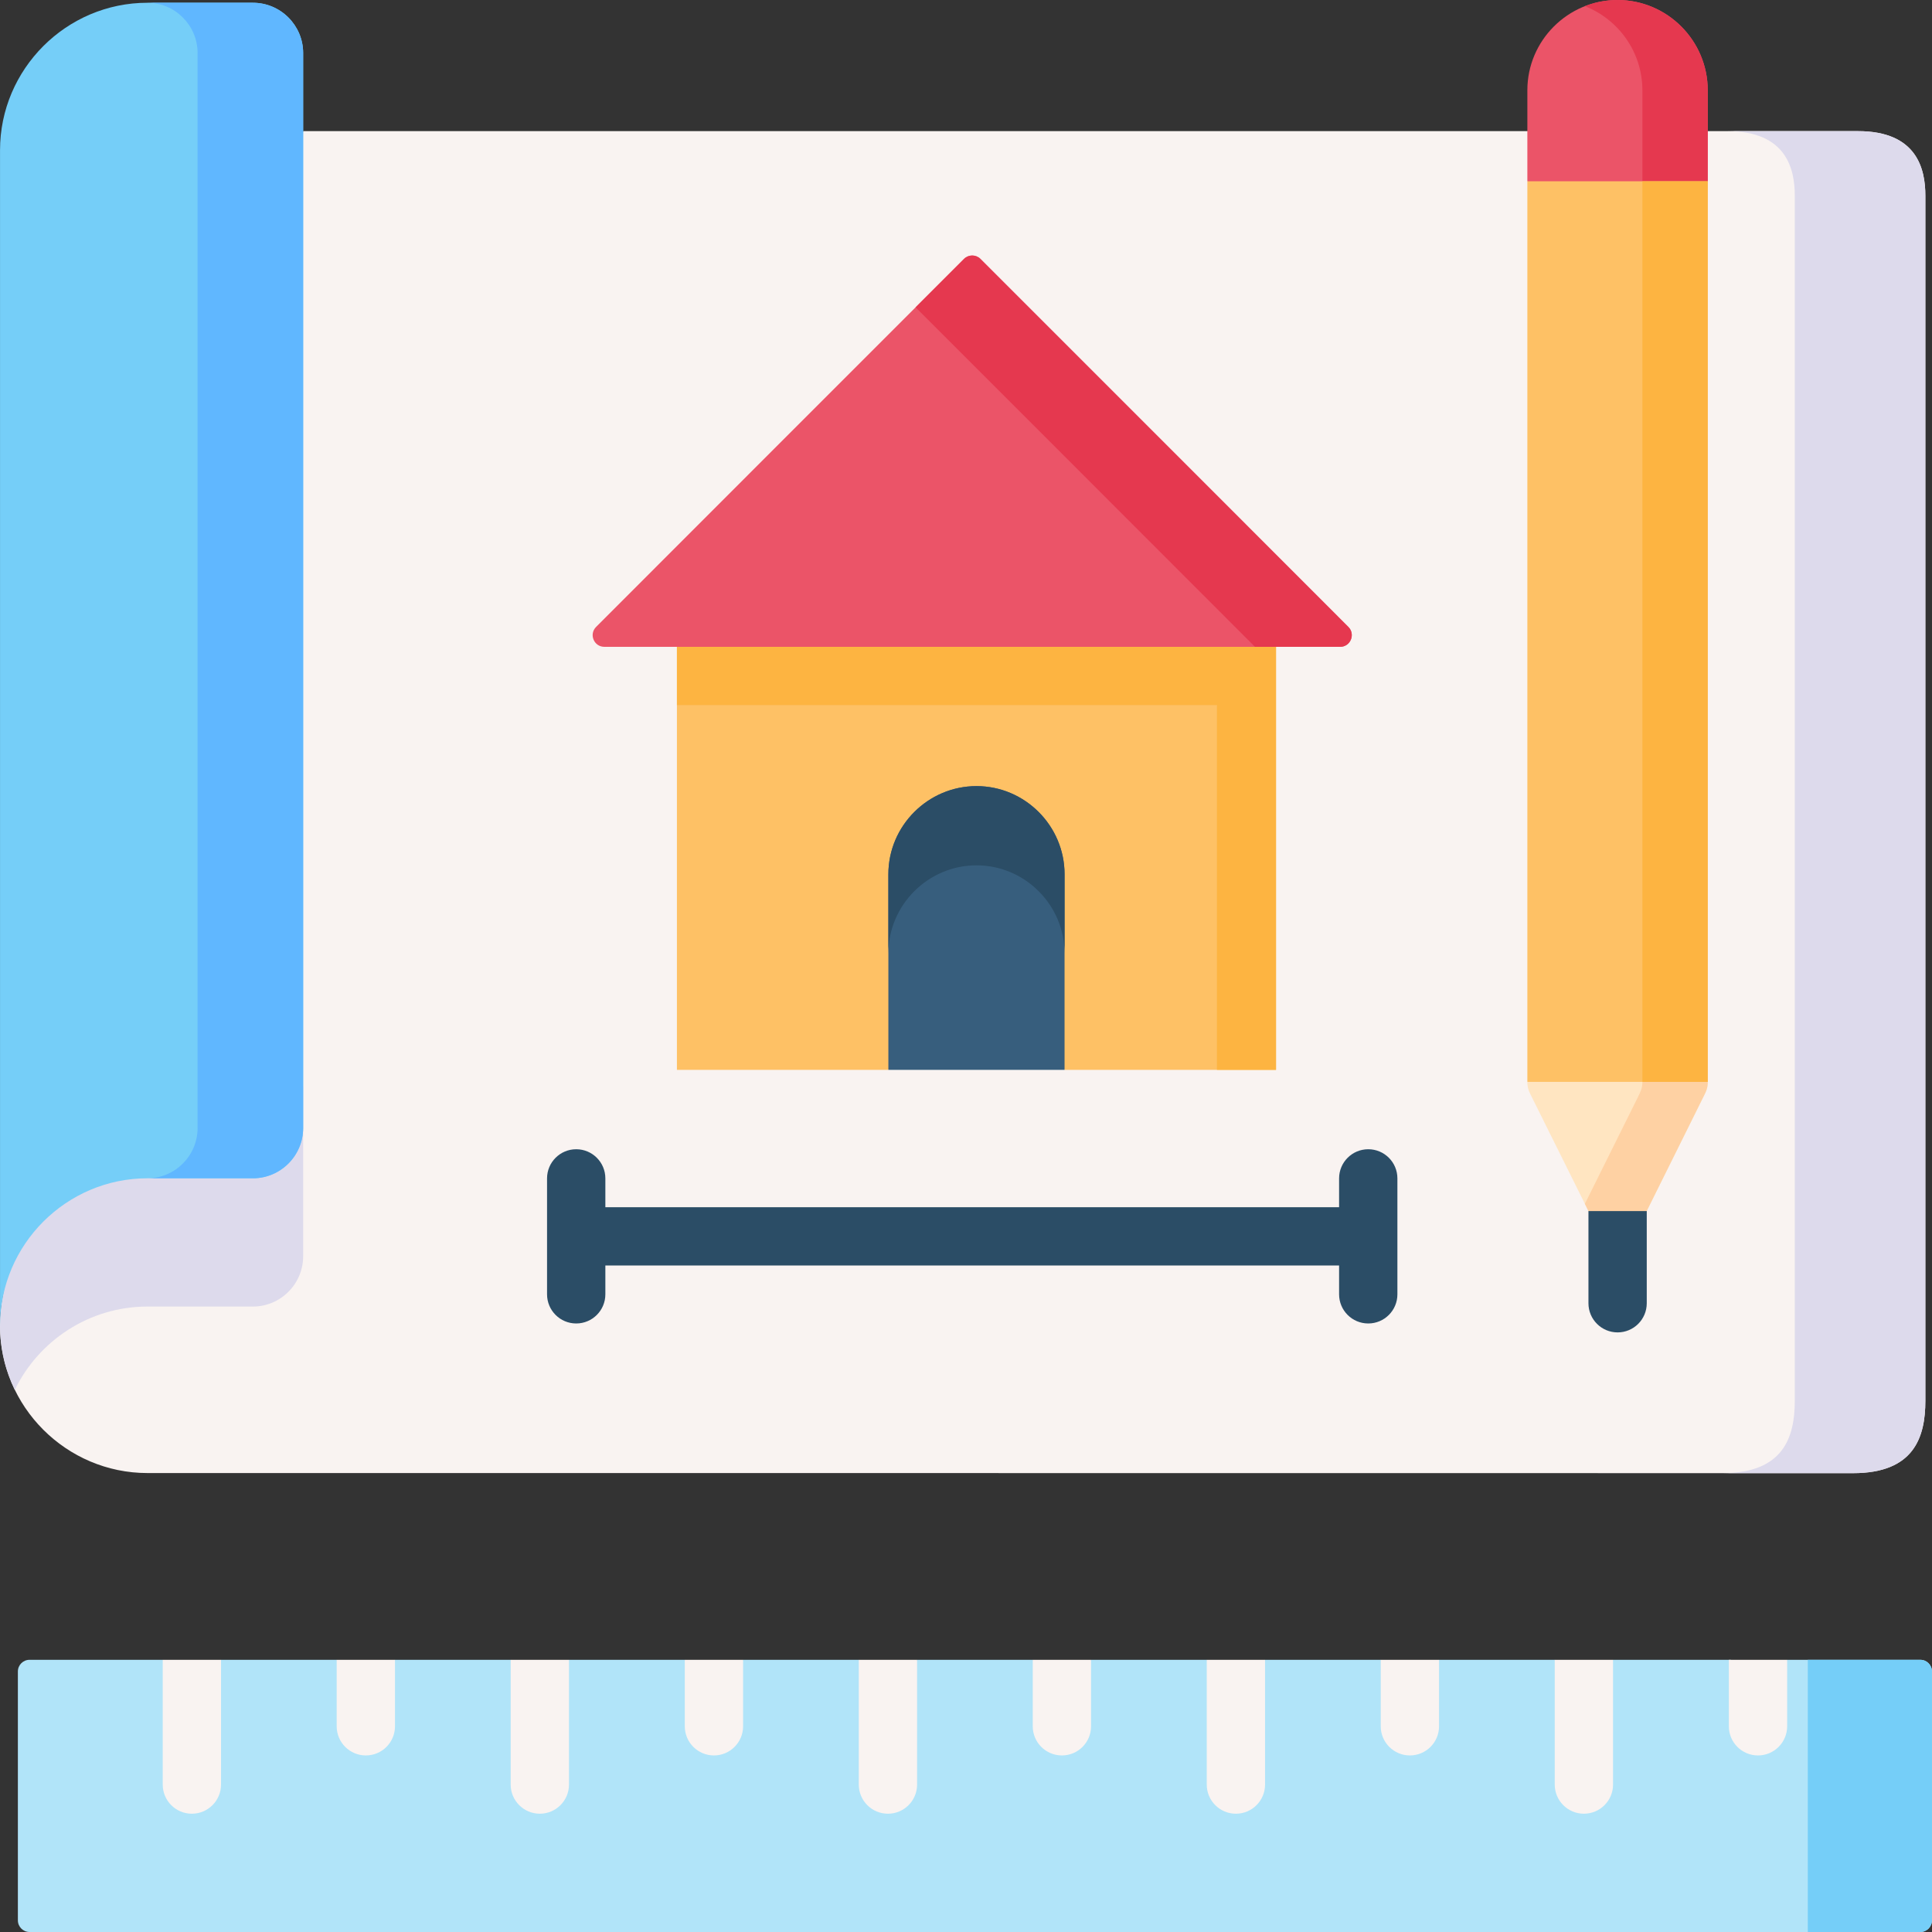
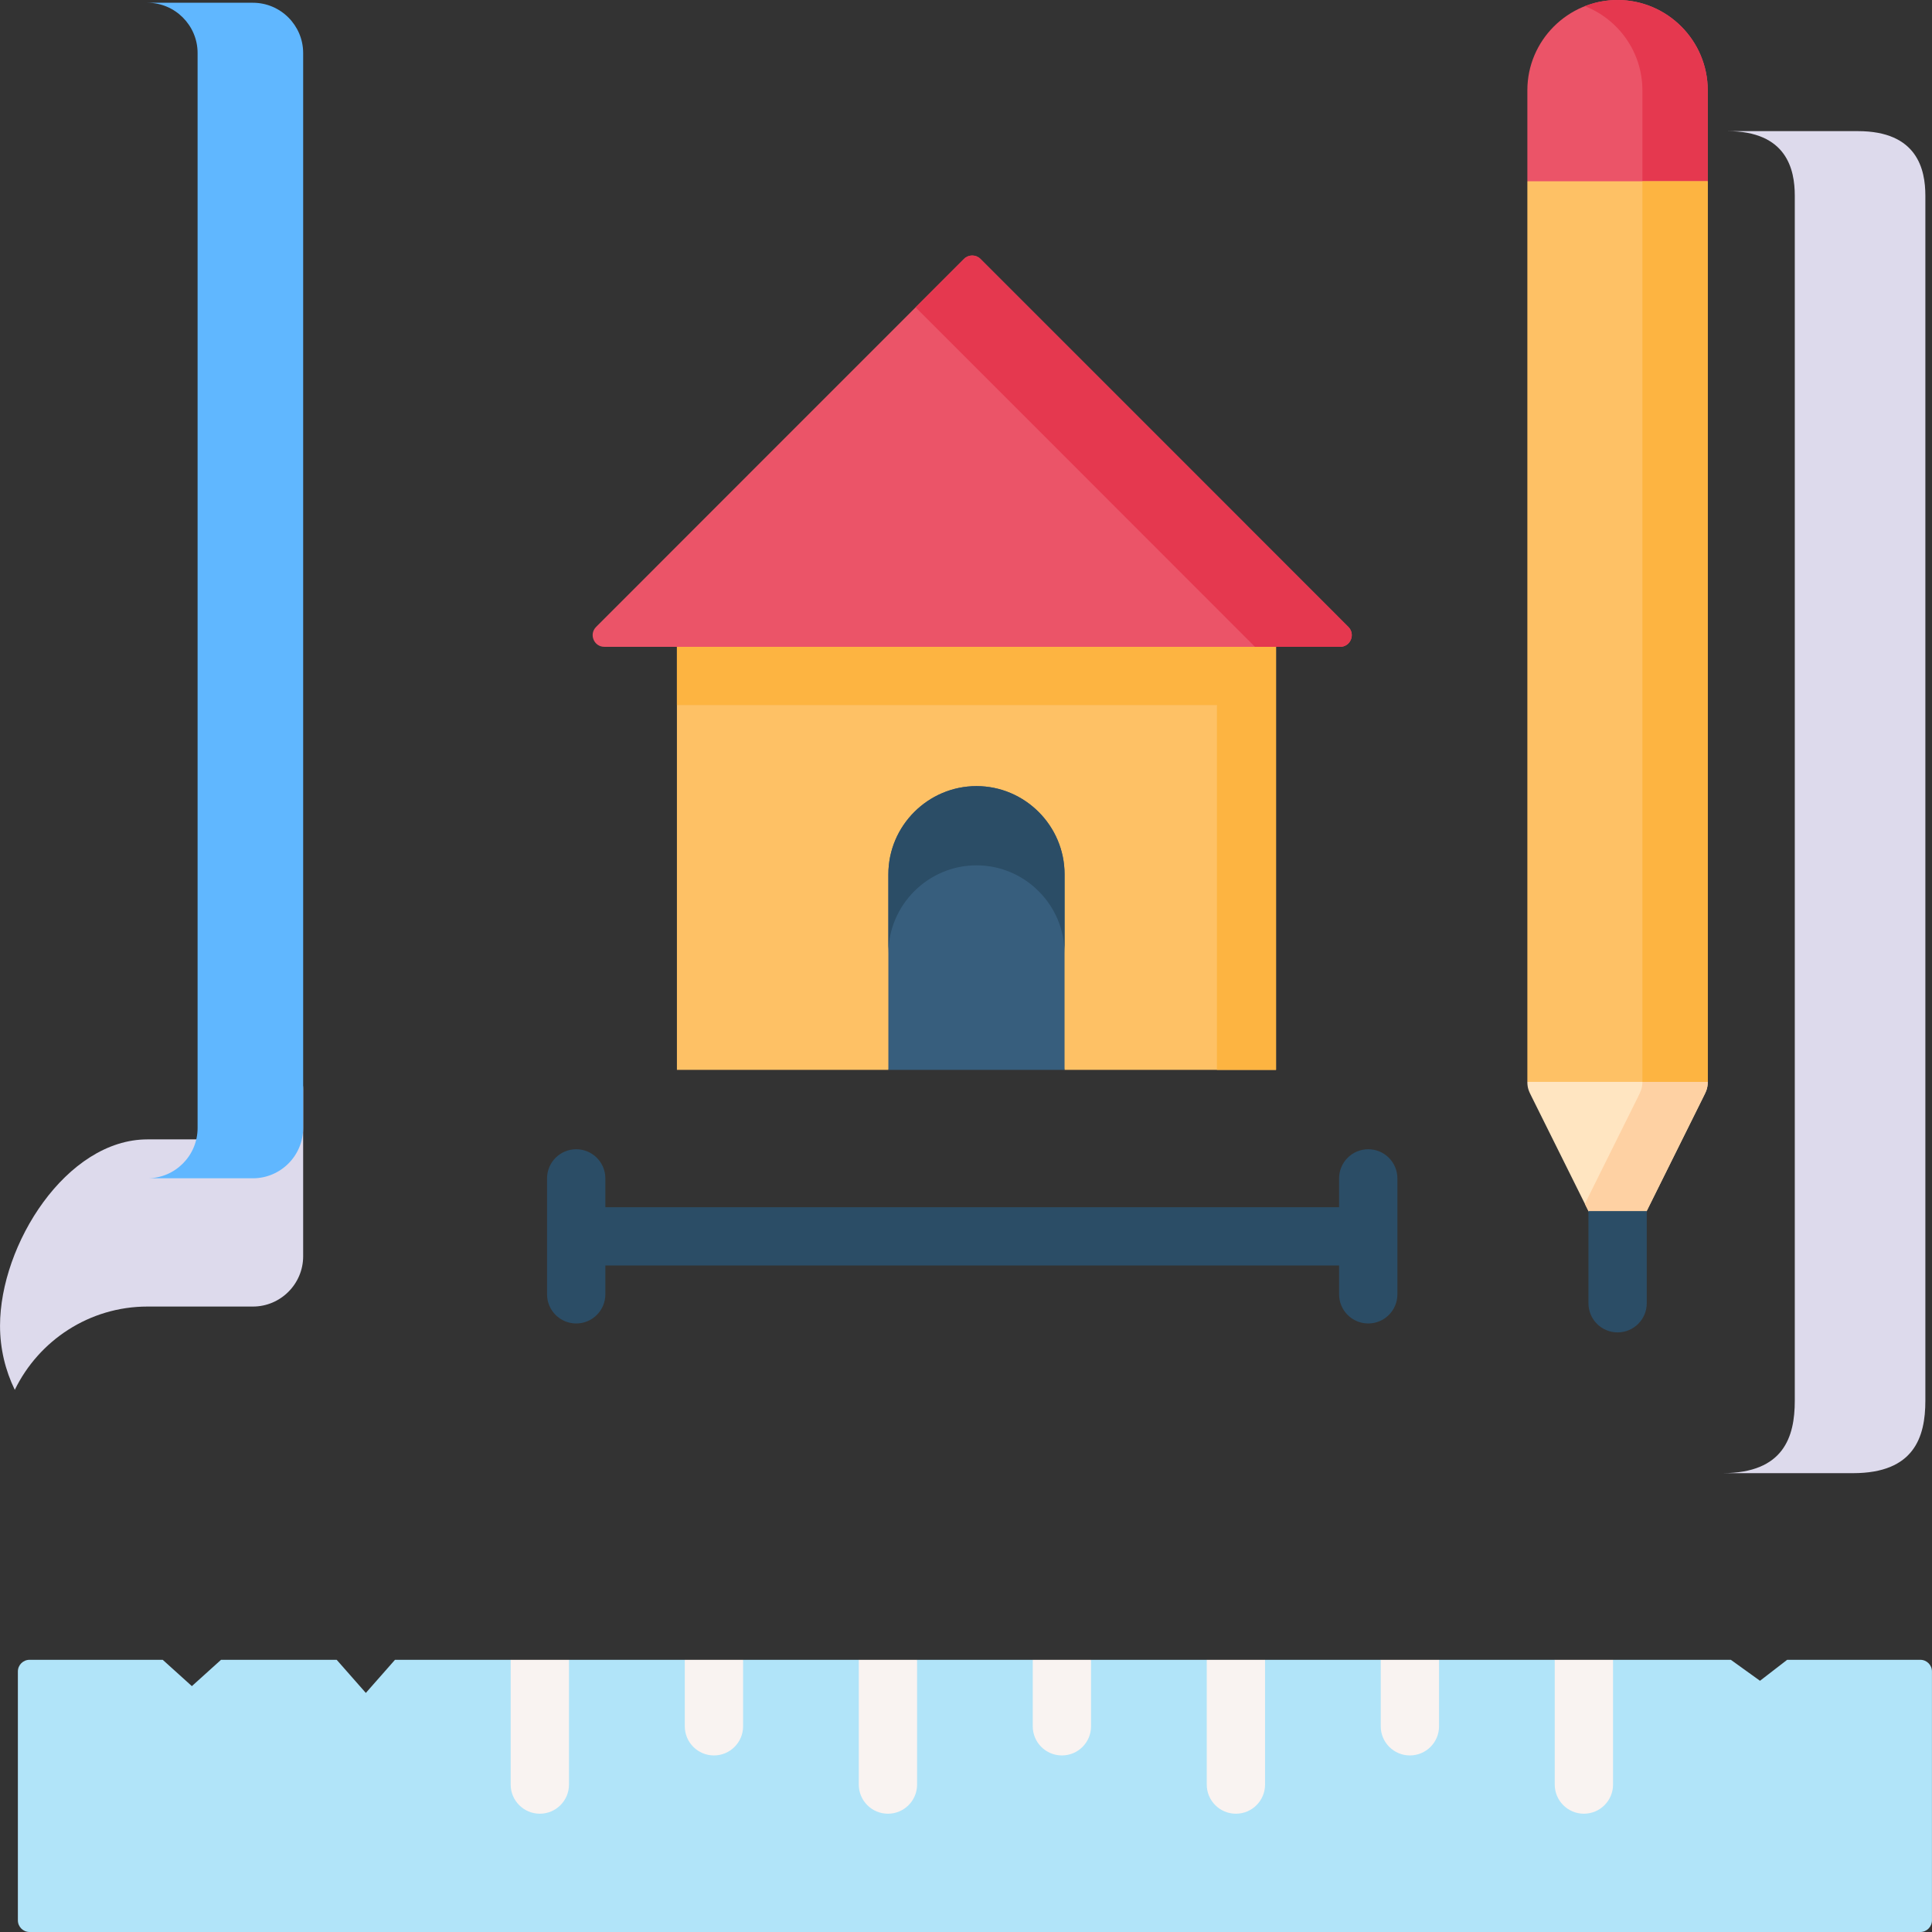
<svg xmlns="http://www.w3.org/2000/svg" id="Capa_1" enable-background="new 0 0 512 512" height="512" viewBox="0 0 512 512" width="512">
  <rect x="0" y="0" width="512" height="512" fill="#333333" stroke="none" />
  <g>
    <g>
      <path clip-rule="evenodd" d="m511.99 442.957v65.952c0 1.707-1.384 3.091-3.091 3.091h-501.07c-1.707 0-3.091-1.384-3.091-3.091v-65.952c0-1.707 1.384-3.091 3.091-3.091h35.294l7.726 6.974 7.727-6.974h30.648l7.726 8.777 7.727-8.777h30.658l7.726 6.459 7.726-6.459h30.689l7.727 8.262 7.727-8.262h30.658l8.839 7.747 6.614-7.747h30.648l9.096 8.262 6.356-8.262h30.659l7.726 8.777 7.726-8.777h30.659l9.076 5.944 6.377-5.944h30.658l10.353 7.747 5.099-7.747h30.69.525l7.726 5.558 7.201-5.558h35.284c1.706.001 3.09 1.384 3.09 3.091z" fill="#b1e4f9" fill-rule="evenodd" />
    </g>
    <g>
-       <path clip-rule="evenodd" d="m479.083 439.871v72.129h29.819c1.707 0 3.091-1.384 3.091-3.091v-65.948c0-1.707-1.384-3.091-3.091-3.091h-29.819z" fill="#75cef8" fill-rule="evenodd" />
-     </g>
+       </g>
    <g>
-       <path clip-rule="evenodd" d="m80.34 34.75-41.262 277.508c-21.492 0-39.071 17.58-39.071 39.072 0 21.464 17.579 39.043 39.071 39.043h116.98l335.026.029c16.178 0 19.156-9.549 19.156-19.186v-319.353c0-6.979-2.132-17.112-17.871-17.112h-412.029z" fill="#f9f3f1" fill-rule="evenodd" />
-     </g>
+       </g>
    <g>
      <path clip-rule="evenodd" d="m475.637 51.863v319.354c0 9.608-2.949 19.127-19.039 19.186h34.487c16.178 0 19.156-9.549 19.156-19.186v-319.354c0-6.979-2.132-17.112-17.871-17.112h-34.604c15.74-.001 17.871 10.133 17.871 17.112z" fill="#dddaec" fill-rule="evenodd" />
    </g>
    <g>
      <path clip-rule="evenodd" d="m67.024 301.949h-27.946c-21.492 0-39.071 27.888-39.071 49.381 0 6.074 1.402 11.827 3.913 16.996 6.337-13.053 19.74-22.077 35.158-22.077h27.946c7.33 0 13.316-5.986 13.316-13.316v-44.3c0-7.3-5.987 13.316-13.316 13.316z" fill="#dddaec" fill-rule="evenodd" />
    </g>
    <g>
      <path clip-rule="evenodd" d="m338.158 283.523v-112.107l-80.508-20.587-78.26 20.587v112.107h56.038l23.361-75.195 23.332 75.195z" fill="#fec165" fill-rule="evenodd" />
    </g>
    <g>
      <path clip-rule="evenodd" d="m428.682 336.466 22.689-45.701c.759-1.519 1.197-2.336 1.197-4.059l-23.887-9.403-23.916 9.403c0 1.723.438 2.541 1.197 4.059z" fill="#ffe5c1" fill-rule="evenodd" />
    </g>
    <g>
      <path clip-rule="evenodd" d="m404.766 48.037 26.836 11.914 20.967-11.914v-24.12c-.001-13.171-10.747-23.917-23.887-23.917-13.17 0-23.916 10.746-23.916 23.917z" fill="#eb5468" fill-rule="evenodd" />
    </g>
    <g>
      <path clip-rule="evenodd" d="m435.252 48.037 8.673 7.651 8.644-7.651v-24.12c-.001-13.171-10.747-23.917-23.887-23.917-3.066 0-5.986.555-8.673 1.635 8.906 3.475 15.243 12.177 15.243 22.281z" fill="#e5384f" fill-rule="evenodd" />
    </g>
    <g>
      <path clip-rule="evenodd" d="m452.568 286.706-11.681-9.403-5.636 9.403c0 1.723-.467 2.541-1.197 4.059l-14.046 28.268 8.673 17.434 22.689-45.701c.76-1.519 1.198-2.337 1.198-4.06z" fill="#fed1a3" fill-rule="evenodd" />
    </g>
    <g>
      <path clip-rule="evenodd" d="m404.766 48.037h47.803v238.669h-47.803z" fill="#fec165" fill-rule="evenodd" />
    </g>
    <g>
      <path clip-rule="evenodd" d="m435.252 48.037h17.316v238.669h-17.316z" fill="#fdb441" fill-rule="evenodd" />
    </g>
    <g>
      <path clip-rule="evenodd" d="m242.027 186.864h80.479v96.659h15.652v-112.107l-80.508-23.683-78.26 23.683v15.448z" fill="#fdb441" fill-rule="evenodd" />
    </g>
    <g>
      <path clip-rule="evenodd" d="m282.121 231.689c0-12.849-10.513-23.362-23.332-23.362-12.849 0-23.361 10.513-23.361 23.362v51.834h46.693z" fill="#375e7d" fill-rule="evenodd" />
    </g>
    <g>
      <path clip-rule="evenodd" d="m258.789 229.324c12.819 0 23.332 10.513 23.332 23.362v-20.996c0-12.849-10.513-23.362-23.332-23.362-12.849 0-23.361 10.513-23.361 23.362v20.996c0-12.849 10.512-23.362 23.361-23.362z" fill="#2b4d66" fill-rule="evenodd" />
    </g>
    <g>
      <path clip-rule="evenodd" d="m257.65 171.416h80.508 16.983c2.753 0 4.132-3.328 2.186-5.275l-47.203-47.23-50.289-50.291c-1.207-1.207-3.164-1.207-4.371 0l-50.289 50.291-47.203 47.23c-1.946 1.947-.567 5.275 2.186 5.275h19.232z" fill="#eb5468" fill-rule="evenodd" />
    </g>
    <g>
      <path clip-rule="evenodd" d="m280.106 118.911 52.475 52.505h5.577 16.983c2.753 0 4.132-3.328 2.186-5.275l-47.203-47.23-50.289-50.291c-1.207-1.207-3.164-1.207-4.371 0l-12.824 12.825z" fill="#e5384f" fill-rule="evenodd" />
    </g>
    <g>
-       <path clip-rule="evenodd" d="m80.34 298.942v-264.192-20.704c0-7.33-5.986-13.316-13.316-13.316h-27.946c-21.492 0-39.071 17.58-39.071 39.072v311.528c0-21.493 17.579-39.072 39.071-39.072h27.946c7.329 0 13.316-5.987 13.316-13.316z" fill="#75cef8" fill-rule="evenodd" />
-     </g>
+       </g>
    <g>
      <path clip-rule="evenodd" d="m52.365 34.75v264.191c0 7.33-5.986 13.316-13.287 13.316h27.946c7.33 0 13.316-5.986 13.316-13.316v-264.191-20.704c0-7.33-5.986-13.316-13.316-13.316h-27.946c7.3 0 13.287 5.986 13.287 13.316z" fill="#60b7ff" fill-rule="evenodd" />
    </g>
    <g>
-       <path d="m58.576 439.867v33.059c0 4.265-3.461 7.726-7.726 7.726-4.275 0-7.726-3.461-7.726-7.726v-33.059z" fill="#f9f3f1" />
-     </g>
+       </g>
    <g>
-       <path d="m104.677 439.867v17.616c0 4.265-3.451 7.726-7.726 7.726-4.265 0-7.726-3.461-7.726-7.726v-17.616z" fill="#f9f3f1" />
-     </g>
+       </g>
    <g>
      <path d="m150.788 439.867v33.059c0 4.265-3.461 7.726-7.726 7.726s-7.726-3.461-7.726-7.726v-33.059z" fill="#f9f3f1" />
    </g>
    <g>
      <path d="m196.929 439.867v17.616c0 4.265-3.461 7.726-7.726 7.726s-7.726-3.461-7.726-7.726v-17.616z" fill="#f9f3f1" />
    </g>
    <g>
      <path d="m243.04 439.867v33.059c0 4.265-3.461 7.726-7.726 7.726-4.275 0-7.726-3.461-7.726-7.726v-33.059z" fill="#f9f3f1" />
    </g>
    <g>
      <path d="m289.141 439.867v17.616c0 4.265-3.451 7.726-7.726 7.726-4.265 0-7.726-3.461-7.726-7.726v-17.616z" fill="#f9f3f1" />
    </g>
    <g>
      <path d="m335.252 439.867v33.059c0 4.265-3.451 7.726-7.726 7.726-4.265 0-7.726-3.461-7.726-7.726v-33.059z" fill="#f9f3f1" />
    </g>
    <g>
      <path d="m381.363 439.867v17.616c0 4.265-3.461 7.726-7.726 7.726s-7.726-3.461-7.726-7.726v-17.616z" fill="#f9f3f1" />
    </g>
    <g>
      <path d="m427.474 439.867v33.059c0 4.265-3.461 7.726-7.726 7.726s-7.726-3.461-7.726-7.726v-33.059z" fill="#f9f3f1" />
    </g>
    <g>
-       <path d="m473.615 439.867v17.616c0 4.265-3.461 7.726-7.726 7.726-4.275 0-7.726-3.461-7.726-7.726v-17.616z" fill="#f9f3f1" />
+       <path d="m473.615 439.867v17.616v-17.616z" fill="#f9f3f1" />
    </g>
    <path d="m362.599 304.561c-4.267 0-7.726 3.459-7.726 7.726v7.634h-194.446v-7.634c0-4.267-3.459-7.726-7.726-7.726s-7.726 3.459-7.726 7.726v30.72c0 4.267 3.459 7.726 7.726 7.726s7.726-3.459 7.726-7.726v-7.634h194.446v7.634c0 4.267 3.459 7.726 7.726 7.726s7.726-3.459 7.726-7.726v-30.72c0-4.267-3.459-7.726-7.726-7.726z" fill="#2b4d66" />
    <g>
      <path d="m428.682 353.099c-4.267 0-7.726-3.459-7.726-7.726v-24.423h15.453v24.423c-.001 4.267-3.46 7.726-7.727 7.726z" fill="#2b4d66" />
    </g>
  </g>
</svg>